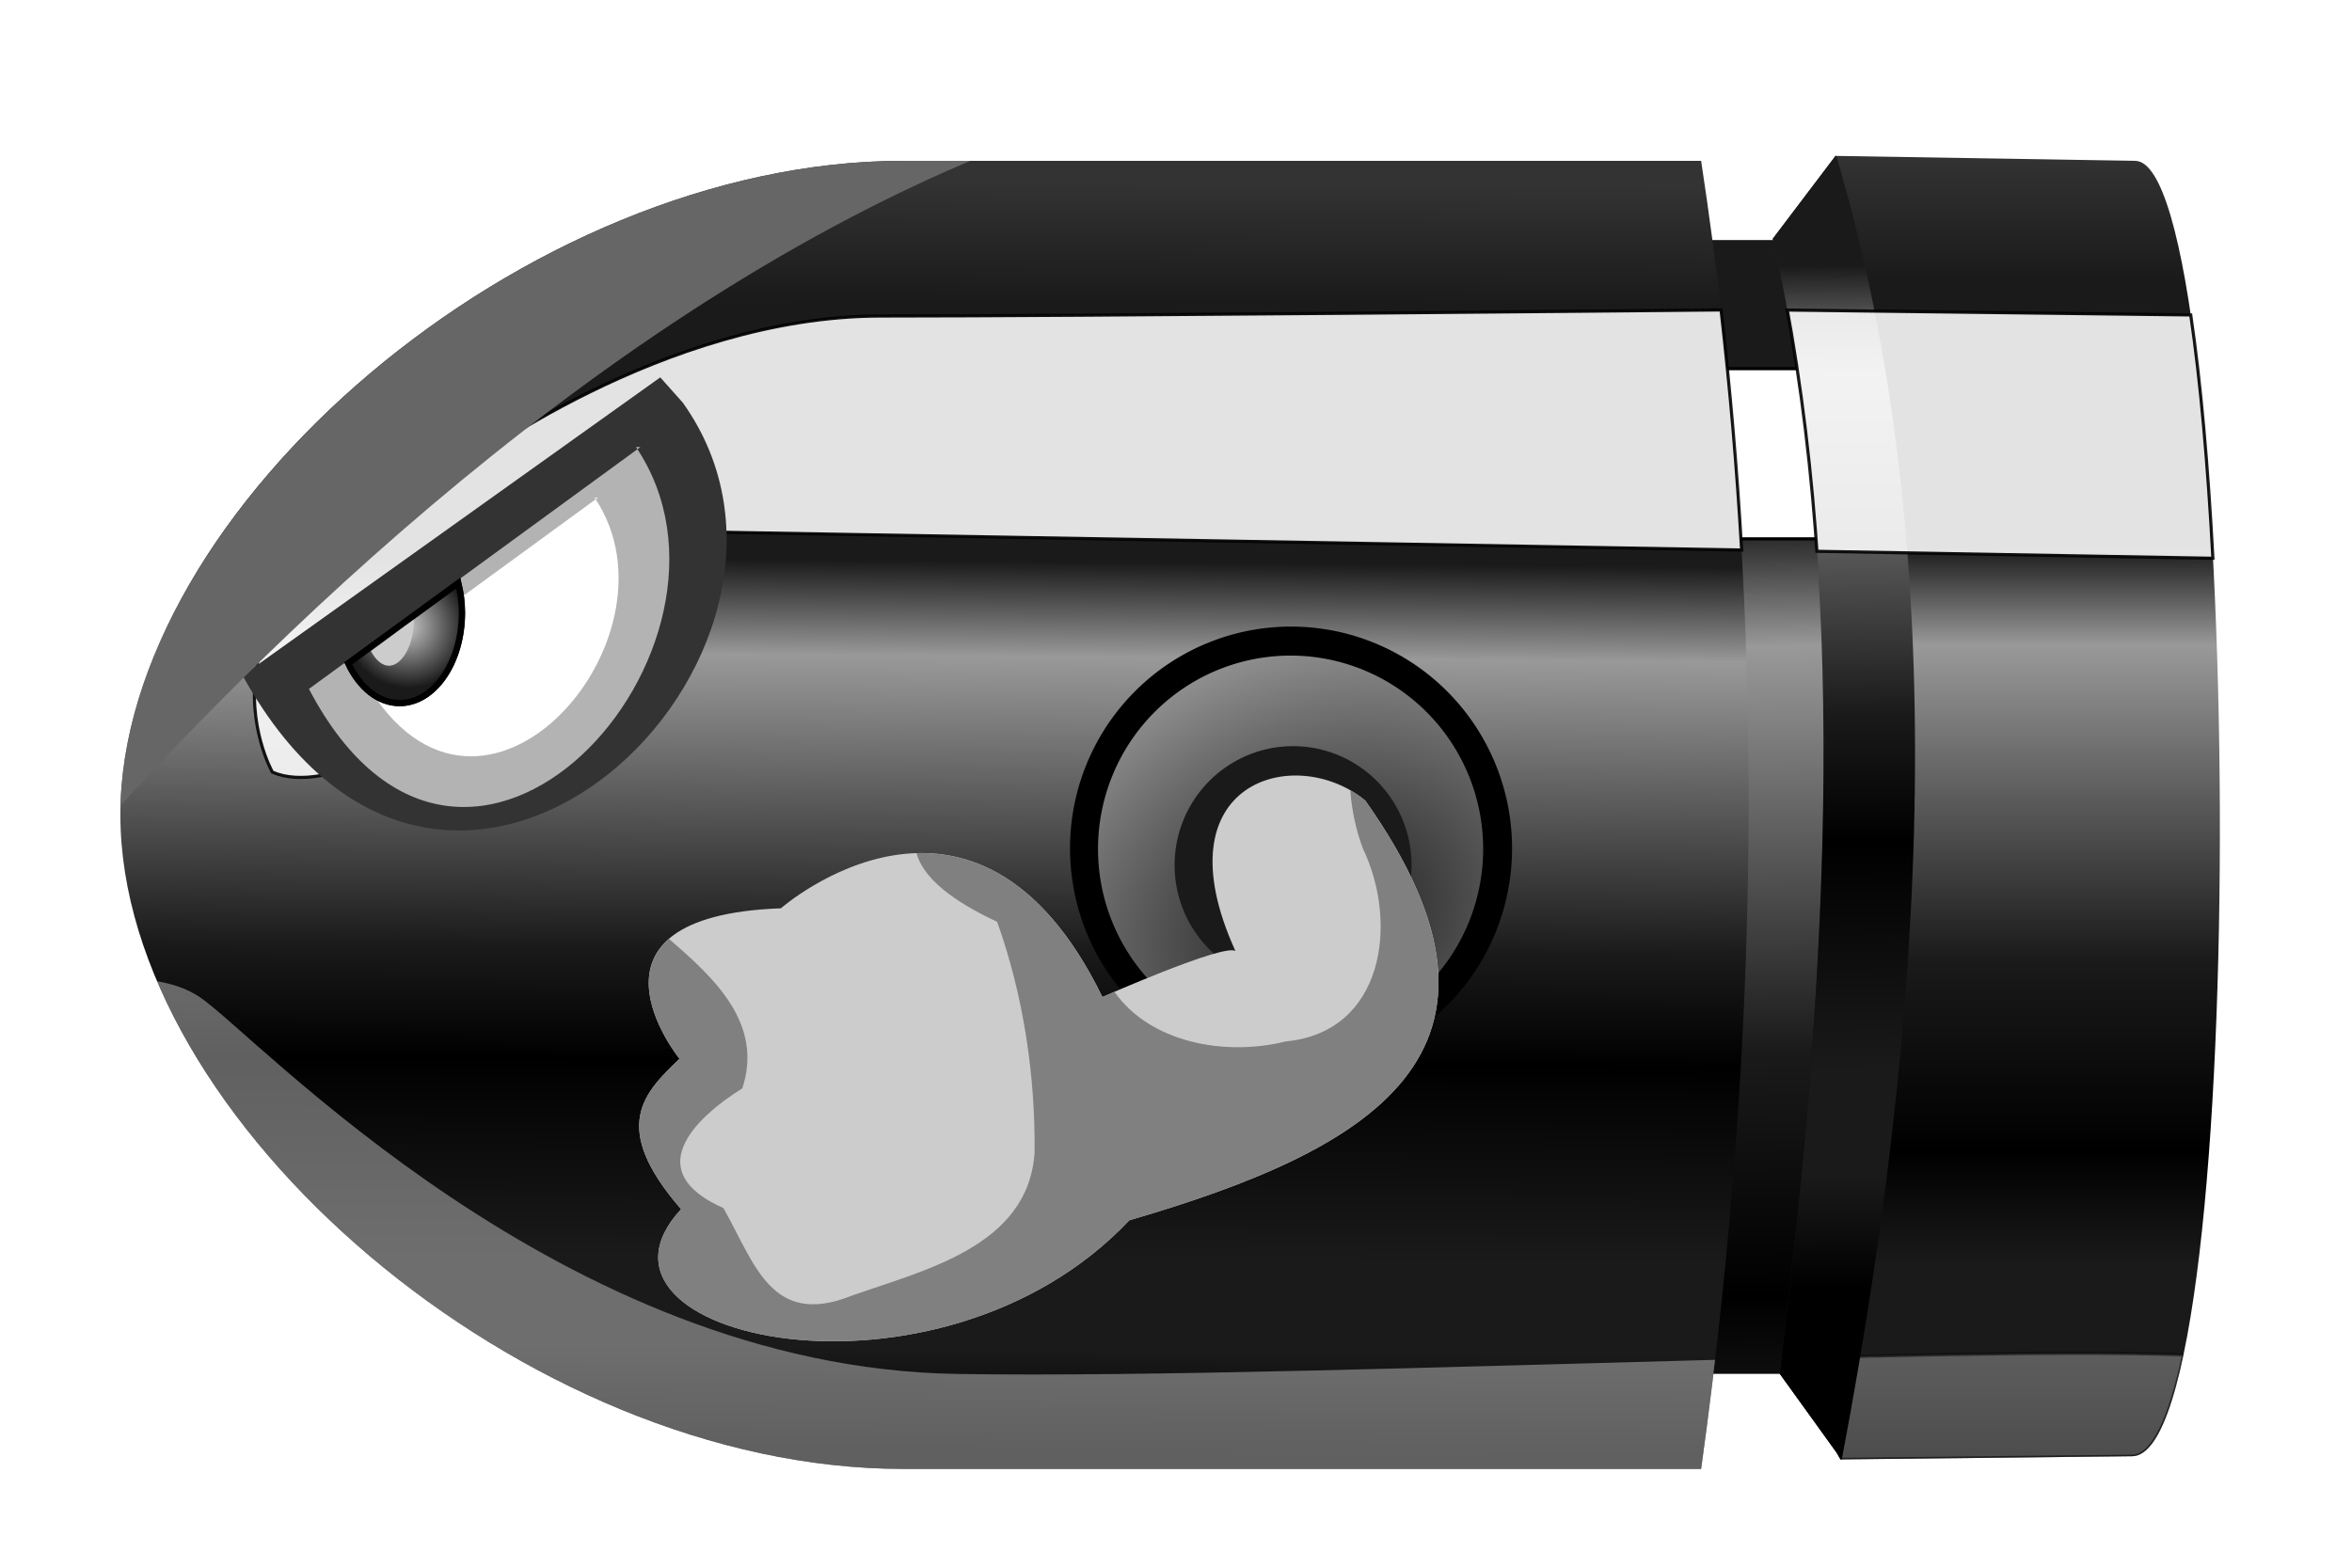
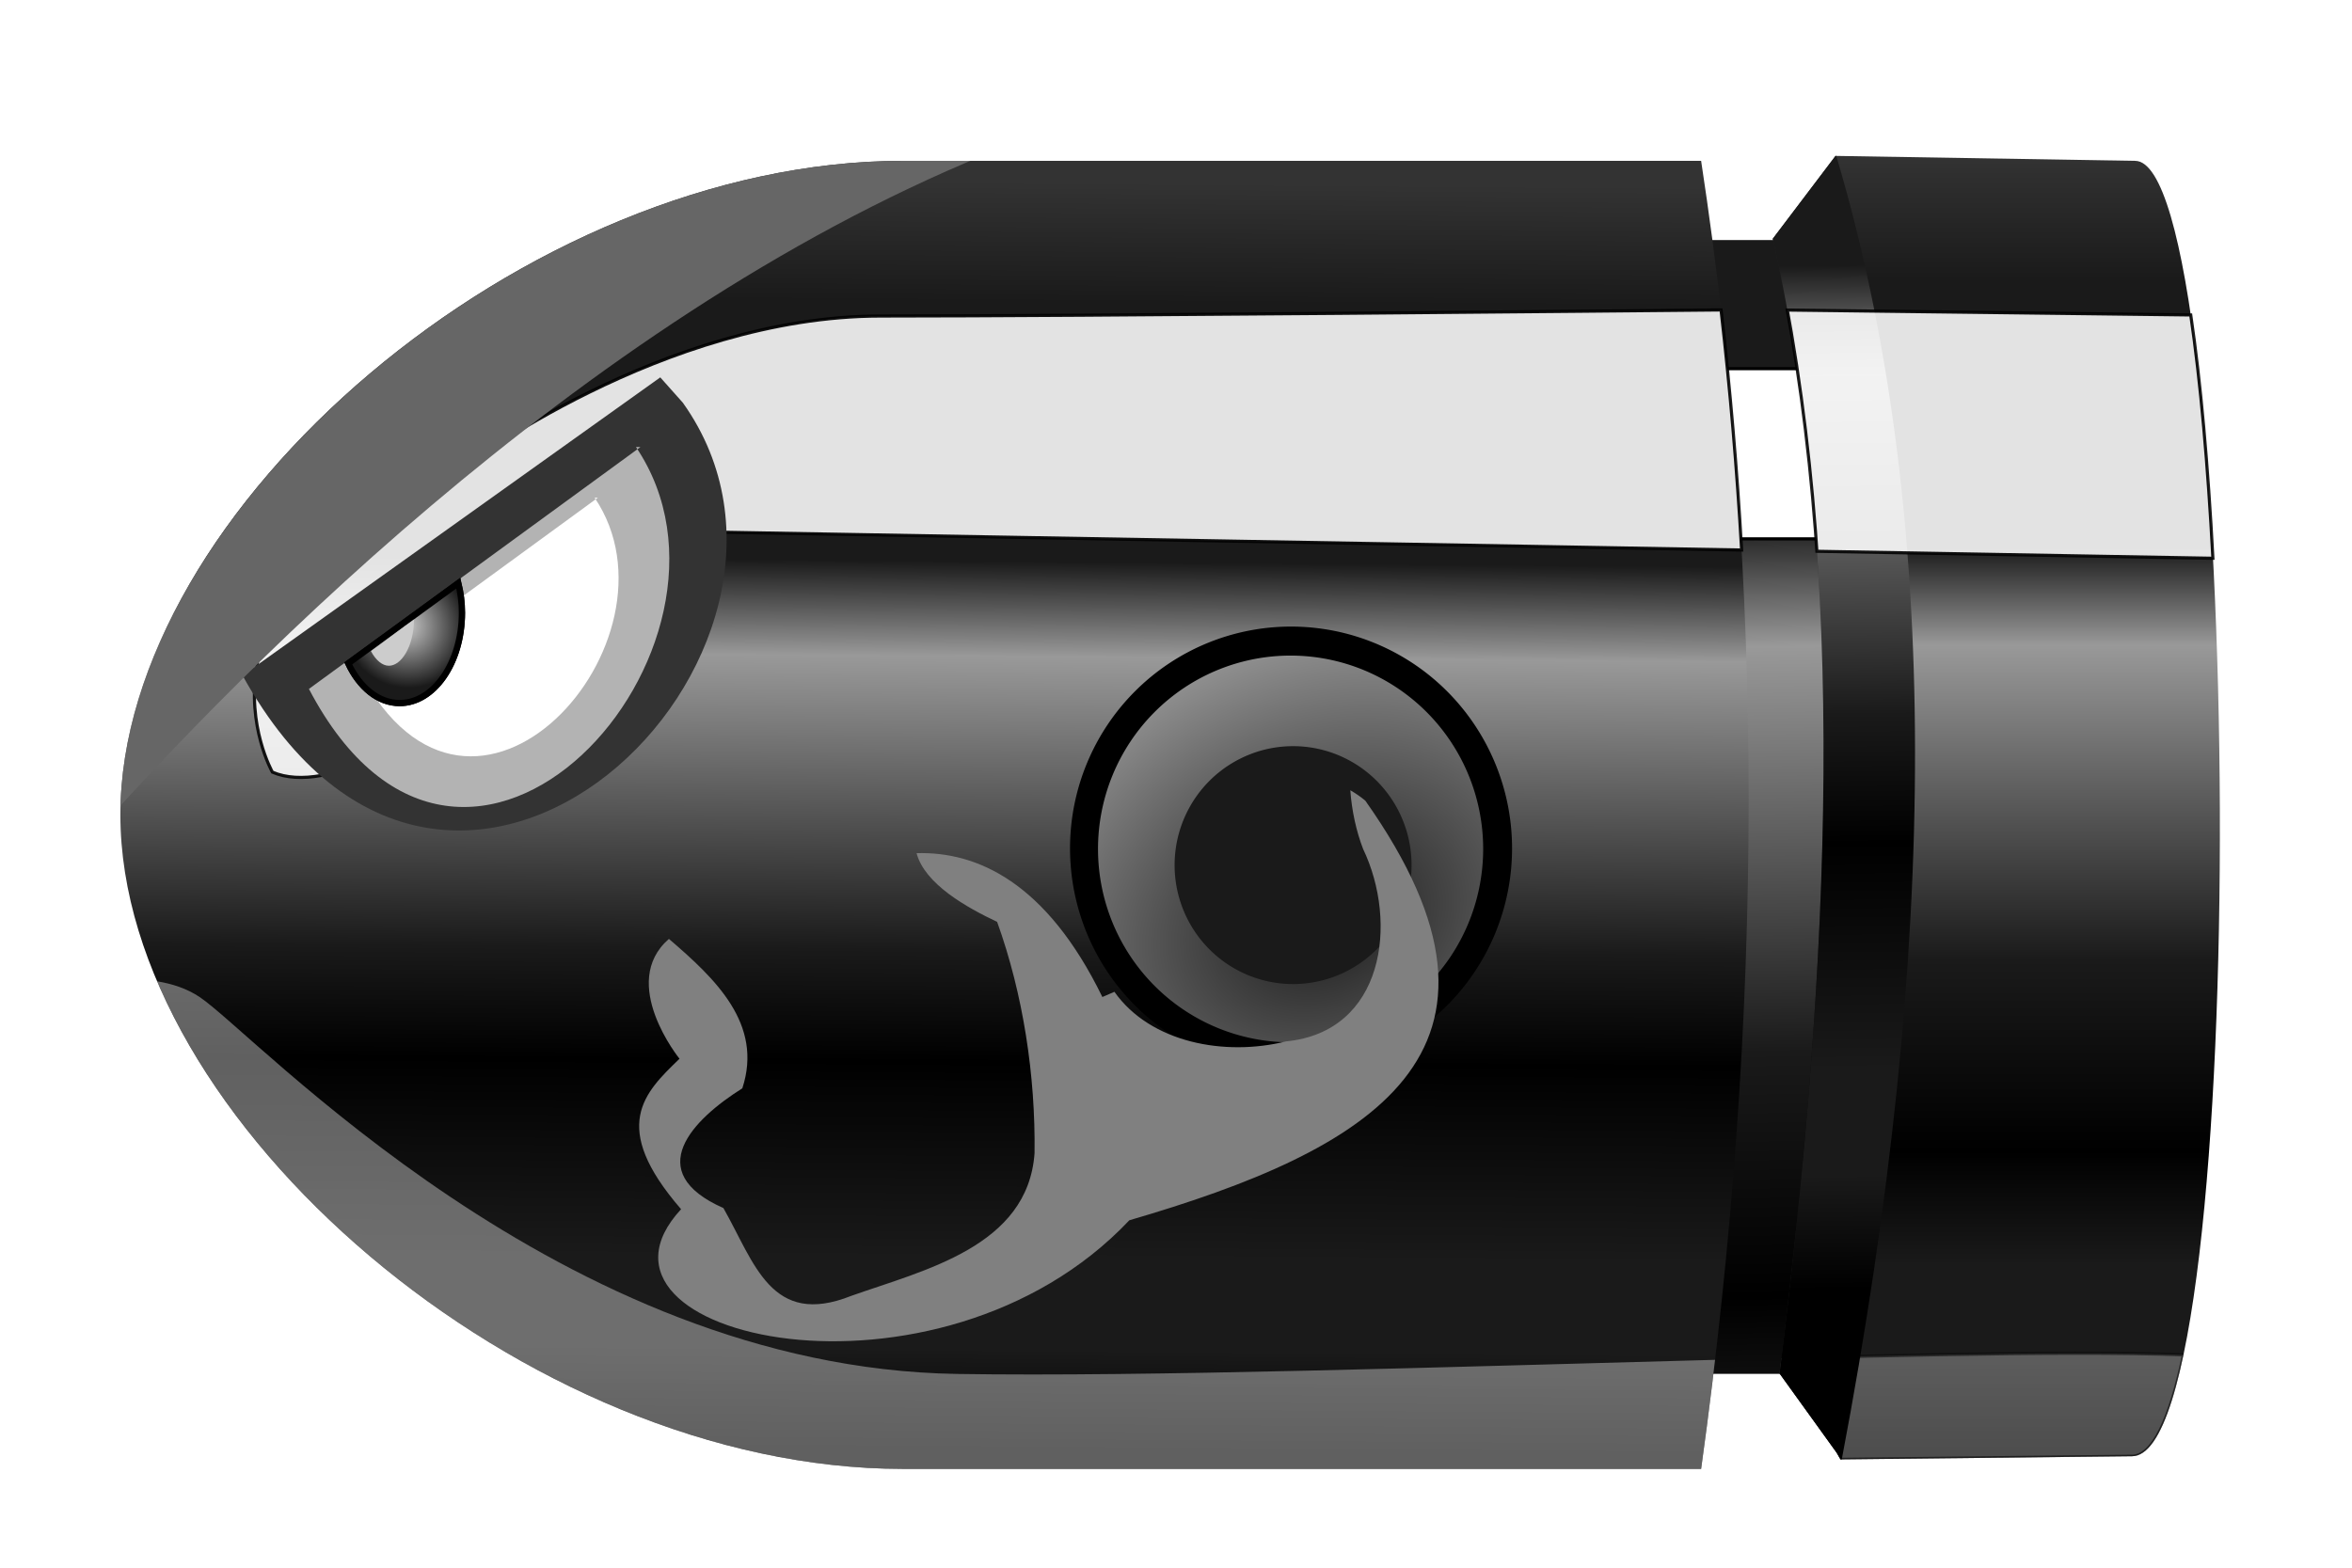
<svg xmlns="http://www.w3.org/2000/svg" xmlns:ns1="http://sodipodi.sourceforge.net/DTD/sodipodi-0.dtd" xmlns:ns2="http://www.inkscape.org/namespaces/inkscape" xmlns:xlink="http://www.w3.org/1999/xlink" width="750" height="500" id="svg2" ns1:version="0.32" ns2:version="0.46" version="1.0" ns1:docname="missile.svg" ns2:output_extension="org.inkscape.output.svg.inkscape">
  <defs id="defs4">
    <linearGradient id="linearGradient3732" ns2:collect="always">
      <stop id="stop3734" offset="0" style="stop-color:#333333;stop-opacity:1;" />
      <stop style="stop-color:#1a1a1a;stop-opacity:1" offset="0.095" id="stop3736" />
      <stop id="stop3738" offset="0.3" style="stop-color:#1a1a1a;stop-opacity:1" />
      <stop style="stop-color:#999999;stop-opacity:1" offset="0.375" id="stop3740" />
      <stop id="stop3742" offset="0.607" style="stop-color:#1a1a1a;stop-opacity:1" />
      <stop style="stop-color:#000000;stop-opacity:1" offset="0.695" id="stop3744" />
      <stop id="stop3746" offset="0.85" style="stop-color:#1a1a1a;stop-opacity:1" />
      <stop style="stop-color:#1a1a1a;stop-opacity:1" offset="0.922" id="stop3748" />
      <stop id="stop3750" offset="1" style="stop-color:#000000;stop-opacity:1" />
    </linearGradient>
    <linearGradient ns2:collect="always" id="linearGradient3686">
      <stop style="stop-color:#1a1a1a;stop-opacity:1" offset="0" id="stop3688" />
      <stop style="stop-color:#cccccc;stop-opacity:1" offset="1" id="stop3690" />
    </linearGradient>
    <linearGradient ns2:collect="always" id="linearGradient3485">
      <stop style="stop-color:#cccccc;stop-opacity:1" offset="0" id="stop3487" />
      <stop style="stop-color:#1a1a1a;stop-opacity:1" offset="1" id="stop3489" />
    </linearGradient>
    <linearGradient ns2:collect="always" id="linearGradient3355">
      <stop style="stop-color:#333333;stop-opacity:1;" offset="0" id="stop3357" />
      <stop id="stop3365" offset="0.095" style="stop-color:#1a1a1a;stop-opacity:1" />
      <stop style="stop-color:#1a1a1a;stop-opacity:1" offset="0.3" id="stop3367" />
      <stop id="stop3363" offset="0.375" style="stop-color:#999999;stop-opacity:1" />
      <stop style="stop-color:#1a1a1a;stop-opacity:1" offset="0.617" id="stop3369" />
      <stop id="stop3377" offset="0.763" style="stop-color:#000000;stop-opacity:1" />
      <stop style="stop-color:#1a1a1a;stop-opacity:1" offset="0.85" id="stop3373" />
      <stop id="stop3375" offset="0.922" style="stop-color:#1a1a1a;stop-opacity:1" />
      <stop style="stop-color:#000000;stop-opacity:1" offset="1" id="stop3359" />
    </linearGradient>
    <ns2:perspective ns1:type="inkscape:persp3d" ns2:vp_x="0 : 526.18109 : 1" ns2:vp_y="0 : 1000 : 0" ns2:vp_z="744.09448 : 526.18109 : 1" ns2:persp3d-origin="372.04724 : 350.78739 : 1" id="perspective10" />
    <ns2:perspective id="perspective2390" ns2:persp3d-origin="372.04724 : 350.78739 : 1" ns2:vp_z="744.09448 : 526.18109 : 1" ns2:vp_y="0 : 1000 : 0" ns2:vp_x="0 : 526.18109 : 1" ns1:type="inkscape:persp3d" />
    <filter ns2:collect="always" id="filter3259" x="-0.053" width="1.106" y="-0.221" height="1.442">
      <feGaussianBlur ns2:collect="always" stdDeviation="13.809" id="feGaussianBlur3261" />
    </filter>
    <filter ns2:collect="always" id="filter3351" x="-0.276" width="1.552" y="-0.318" height="1.636">
      <feGaussianBlur ns2:collect="always" stdDeviation="7.327" id="feGaussianBlur3353" />
    </filter>
    <linearGradient ns2:collect="always" xlink:href="#linearGradient3732" id="linearGradient3361" x1="355.574" y1="321.012" x2="352.543" y2="725.073" gradientUnits="userSpaceOnUse" gradientTransform="translate(36.365,-262.64)" />
    <filter ns2:collect="always" id="filter3427">
      <feGaussianBlur ns2:collect="always" stdDeviation="5.729" id="feGaussianBlur3429" />
    </filter>
    <linearGradient ns2:collect="always" xlink:href="#linearGradient3355" id="linearGradient3431" x1="573.375" y1="312.362" x2="573.375" y2="728.423" gradientUnits="userSpaceOnUse" gradientTransform="translate(36.365,-262.64)" />
    <linearGradient ns2:collect="always" xlink:href="#linearGradient3355" id="linearGradient3433" x1="522.249" y1="268.484" x2="528.31" y2="802.854" gradientUnits="userSpaceOnUse" gradientTransform="translate(36.365,-262.64)" />
    <filter ns2:collect="always" id="filter3481" x="-0.114" width="1.228" y="-0.114" height="1.228">
      <feGaussianBlur ns2:collect="always" stdDeviation="3.918" id="feGaussianBlur3483" />
    </filter>
    <filter ns2:collect="always" id="filter3596" x="-0.099" width="1.199" y="-0.144" height="1.288">
      <feGaussianBlur ns2:collect="always" stdDeviation="10.591" id="feGaussianBlur3598" />
    </filter>
    <clipPath clipPathUnits="userSpaceOnUse" id="clipPath3602">
      <path ns1:nodetypes="cccccccc" id="path3604" d="M 180.312,600.319 C 180.312,600.319 143.442,554.862 212.637,552.337 C 212.637,552.337 274.761,497.788 315.168,580.621 C 315.168,580.621 354.058,563.448 357.594,565.974 C 332.949,511.878 376.715,499.574 399.01,517.991 C 456.067,598.749 399.795,629.642 323.754,651.837 C 262.875,716.286 142.802,689.345 180.817,648.301 C 157.794,621.758 169.181,611.098 180.312,600.319 z" style="fill:#cccccc;fill-rule:evenodd;stroke:none;stroke-width:1px;stroke-linecap:butt;stroke-linejoin:miter;stroke-opacity:1" />
    </clipPath>
    <filter ns2:collect="always" id="filter3682" x="-0.158" width="1.316" y="-0.116" height="1.232">
      <feGaussianBlur ns2:collect="always" stdDeviation="4.952" id="feGaussianBlur3684" />
    </filter>
    <radialGradient ns2:collect="always" xlink:href="#linearGradient3686" id="radialGradient3692" cx="385.814" cy="548.274" fx="385.814" fy="548.274" r="37.628" gradientTransform="matrix(2.575,-1.422,0.817,2.723,-1052.165,-386.008)" gradientUnits="userSpaceOnUse" />
    <filter ns2:collect="always" id="filter3728" x="-0.154" width="1.308" y="-0.113" height="1.226">
      <feGaussianBlur ns2:collect="always" stdDeviation="4.822" id="feGaussianBlur3730" />
    </filter>
    <linearGradient ns2:collect="always" xlink:href="#linearGradient3732" id="linearGradient3760" x1="547.509" y1="207.377" x2="551.617" y2="673.806" gradientUnits="userSpaceOnUse" gradientTransform="translate(36.365,-262.64)" />
    <filter ns2:collect="always" id="filter3811" x="-0.126" width="1.252" y="-0.164" height="1.327">
      <feGaussianBlur ns2:collect="always" stdDeviation="15.563" id="feGaussianBlur3813" />
    </filter>
    <clipPath clipPathUnits="userSpaceOnUse" id="clipPath3817">
      <path ns1:nodetypes="ccsccc" d="M 506.086,731.134 L 251.528,731.134 C 131.039,731.134 2.02,619.788 2.02,522.537 C 2.02,425.287 131.039,313.941 251.528,313.941 L 506.086,313.941 C 526.46,447.572 526.119,586.727 506.086,731.134 z" style="fill:url(#linearGradient3821);fill-opacity:1;fill-rule:evenodd;stroke:none;stroke-width:1px;stroke-linecap:butt;stroke-linejoin:miter;stroke-opacity:1" id="path3819" />
    </clipPath>
    <linearGradient ns2:collect="always" xlink:href="#linearGradient3732" id="linearGradient3821" gradientUnits="userSpaceOnUse" x1="355.574" y1="321.012" x2="352.543" y2="725.073" />
    <filter ns2:collect="always" id="filter3855" x="-0.086" width="1.173" y="-0.276" height="1.553">
      <feGaussianBlur ns2:collect="always" stdDeviation="17.904" id="feGaussianBlur3857" />
    </filter>
    <filter ns2:collect="always" id="filter3959" x="-0.174" width="1.348" y="-0.648" height="2.296">
      <feGaussianBlur ns2:collect="always" stdDeviation="9.405" id="feGaussianBlur3961" />
    </filter>
    <clipPath clipPathUnits="userSpaceOnUse" id="clipPath3967">
      <path ns1:nodetypes="ccsccc" d="M 506.086,731.134 L 251.528,731.134 C 131.039,731.134 2.02,619.788 2.02,522.537 C 2.02,425.287 131.039,313.941 251.528,313.941 L 506.086,313.941 C 526.46,447.572 526.119,586.727 506.086,731.134 z" style="fill:url(#linearGradient3971);fill-opacity:1;fill-rule:evenodd;stroke:none;stroke-width:1px;stroke-linecap:butt;stroke-linejoin:miter;stroke-opacity:1" id="path3969" />
    </clipPath>
    <linearGradient ns2:collect="always" xlink:href="#linearGradient3732" id="linearGradient3971" gradientUnits="userSpaceOnUse" x1="355.574" y1="321.012" x2="352.543" y2="725.073" />
    <clipPath clipPathUnits="userSpaceOnUse" id="clipPath3973">
      <path ns1:nodetypes="cccccssc" d="M 548.929,312.362 L 528.929,338.791 C 552.744,444.034 547.503,568.648 531.101,700.703 L 549.286,725.934 L 550.533,728.103 L 643.467,727.093 C 682.652,727.093 678.682,313.941 644.477,313.941 L 548.929,312.362 z" style="fill:url(#linearGradient3977);fill-rule:evenodd;stroke:none;stroke-width:1px;stroke-linecap:butt;stroke-linejoin:miter;stroke-opacity:1" id="path3975" />
    </clipPath>
    <linearGradient ns2:collect="always" xlink:href="#linearGradient3355" id="linearGradient3977" gradientUnits="userSpaceOnUse" x1="573.375" y1="312.362" x2="573.375" y2="728.423" />
    <filter ns2:collect="always" id="filter3999">
      <feGaussianBlur ns2:collect="always" stdDeviation="1.043" id="feGaussianBlur4001" />
    </filter>
    <filter ns2:collect="always" id="filter4093" x="-0.238" width="1.475" y="-0.226" height="1.451">
      <feGaussianBlur ns2:collect="always" stdDeviation="3.785" id="feGaussianBlur4095" />
    </filter>
    <radialGradient ns2:collect="always" xlink:href="#linearGradient3485" id="radialGradient4097" gradientUnits="userSpaceOnUse" gradientTransform="matrix(-0.763,-0.685,0.652,-0.726,-96.251,622.568)" cx="112.082" cy="477.103" fx="112.082" fy="477.103" r="20.047" />
    <filter ns2:collect="always" id="filter4203" x="-0.107" width="1.214" y="-0.1" height="1.2">
      <feGaussianBlur ns2:collect="always" stdDeviation="0.612" id="feGaussianBlur4205" />
    </filter>
  </defs>
  <ns1:namedview id="base" pagecolor="#ffffff" bordercolor="#666666" borderopacity="1.0" ns2:pageopacity="0.0" ns2:pageshadow="2" ns2:zoom="0.7" ns2:cx="810.66911" ns2:cy="222.53113" ns2:document-units="px" ns2:current-layer="layer2" showgrid="false" showguides="true" ns2:guide-bbox="true" ns2:window-width="1680" ns2:window-height="976" ns2:window-x="0" ns2:window-y="25" />
  <g ns2:groupmode="layer" id="layer2" ns2:label="dessin">
    <path style="fill:url(#linearGradient3433);fill-opacity:1;fill-rule:evenodd;stroke:none;stroke-width:1px;stroke-linecap:butt;stroke-linejoin:miter;stroke-opacity:1" d="M 526.289,76.555 L 589.929,76.555 L 590.939,438.189 L 536.391,438.189 L 526.289,76.555 z" id="path2406" />
    <path style="fill:#ffffff;fill-rule:evenodd;stroke:#000000;stroke-width:1px;stroke-linecap:butt;stroke-linejoin:miter;stroke-opacity:1;filter:url(#filter3351)" d="M 527.459,117.579 L 528.959,171.86 L 590.178,171.86 L 590.053,117.579 L 527.459,117.579 z" id="path3212" />
    <path id="path2399" style="fill:url(#linearGradient3361);fill-opacity:1;fill-rule:evenodd;stroke:none;stroke-width:1px;stroke-linecap:butt;stroke-linejoin:miter;stroke-opacity:1" d="M 542.452,468.494 L 287.893,468.494 C 167.404,468.494 38.386,357.148 38.386,259.898 C 38.386,162.647 167.404,51.301 287.893,51.301 L 542.452,51.301 C 562.825,184.933 562.484,324.088 542.452,468.494 z" ns1:nodetypes="ccsccc" />
    <path id="path2408" style="fill:url(#linearGradient3431);fill-rule:evenodd;stroke:none;stroke-width:1px;stroke-linecap:butt;stroke-linejoin:miter;stroke-opacity:1" d="M 585.294,49.723 L 565.294,76.151 C 589.11,181.394 583.868,306.008 567.467,438.063 L 585.651,463.294 L 586.899,465.464 L 679.833,464.453 C 719.017,464.453 715.048,51.301 680.843,51.301 L 585.294,49.723 z" ns1:nodetypes="cccccssc" />
    <path style="opacity:0.613;fill:#cccccc;fill-rule:evenodd;stroke:#000000;stroke-width:1px;stroke-linecap:butt;stroke-linejoin:miter;stroke-opacity:1;filter:url(#filter3959)" d="M 625.406,694.25 C 599.183,694.273 566.672,694.938 531.688,695.812 C 531.489,697.44 531.296,699.058 531.094,700.688 L 549.281,725.938 L 550.531,728.094 L 643.469,727.094 C 650.197,727.094 655.657,714.928 659.906,694.75 C 650.236,694.399 638.655,694.239 625.406,694.25 z" id="path3823" clip-path="url(#clipPath3973)" transform="translate(36.365,-262.64)" />
    <path style="fill:url(#linearGradient3760);fill-rule:evenodd;stroke:none;stroke-width:1px;stroke-linecap:butt;stroke-linejoin:miter;stroke-opacity:1" d="M 585.303,49.735 L 565.303,76.142 C 589.119,181.385 583.861,305.993 567.459,438.048 L 585.647,463.298 L 586.897,465.454 L 587.303,465.454 C 618.247,302.896 619.233,162.965 585.553,49.735 L 585.303,49.735 z" id="path3197" />
    <path style="opacity:0.937;fill:#ffffff;fill-rule:evenodd;stroke:#000000;stroke-width:1px;stroke-linecap:butt;stroke-linejoin:miter;stroke-opacity:1;filter:url(#filter3259)" d="M 548.803,98.86 C 517.774,99.154 344.454,100.798 280.834,100.798 C 211.134,100.798 147.49,149.298 147.49,149.298 C 53.546,187.684 86.865,246.267 86.865,246.267 C 122.221,261.419 215.178,169.485 215.178,169.485 L 555.365,175.423 C 553.901,149.707 551.712,124.191 548.803,98.86 z M 569.928,98.892 C 570.375,101.333 570.821,103.77 571.24,106.235 C 571.242,106.245 571.239,106.256 571.24,106.267 C 571.817,109.656 572.372,113.061 572.897,116.485 C 573.424,119.93 573.921,123.381 574.397,126.86 C 574.871,130.329 575.317,133.795 575.74,137.298 C 575.742,137.308 575.739,137.319 575.74,137.329 C 576.587,144.335 577.34,151.38 577.99,158.517 C 578.316,162.085 578.619,165.667 578.897,169.267 C 579.065,171.445 579.218,173.639 579.365,175.829 L 705.647,178.048 C 704.086,148.641 701.736,121.799 698.584,100.454 L 569.928,98.892 z" id="path3202" />
    <path ns1:nodetypes="cccc" id="path2415" d="M 77.349,215.443 C 143.92,335.976 274.549,208.144 217.742,128.44 L 210.546,120.359 L 77.349,215.443 z" style="fill:#333333;fill-rule:evenodd;stroke:none;stroke-width:1.292px;stroke-linecap:butt;stroke-linejoin:miter;stroke-opacity:1;filter:url(#filter3427)" />
    <path style="fill:#b3b3b3;fill-rule:evenodd;stroke:none;stroke-width:1px;stroke-linecap:butt;stroke-linejoin:miter;stroke-opacity:1" d="M 98.508,219.723 C 148.68,315.478 245.607,205.899 202.794,142.58 L 204.223,142.58 L 98.508,219.723 z" id="path2413" ns1:nodetypes="cc" />
    <path transform="matrix(1.873,0,0,1.38,-304.915,-473.868)" d="M 420.223,539.457 A 37.628,51.265 0 1 1 344.967,539.457 A 37.628,51.265 0 1 1 420.223,539.457 z" ns1:ry="51.265244" ns1:rx="37.628181" ns1:cy="539.45721" ns1:cx="382.59528" id="path3694" style="opacity:1;fill:#000000;fill-opacity:1;stroke:none;stroke-opacity:1;filter:url(#filter3728)" ns1:type="arc" />
    <path ns1:type="arc" style="opacity:1;fill:url(#radialGradient3692);fill-opacity:1;stroke:none;stroke-opacity:1;filter:url(#filter3999)" id="path2419" ns1:cx="382.59528" ns1:cy="539.45721" ns1:rx="37.628181" ns1:ry="51.265244" d="M 420.223,539.457 A 37.628,51.265 0 1 1 344.967,539.457 A 37.628,51.265 0 1 1 420.223,539.457 z" transform="matrix(1.632,0,0,1.203,-212.855,-378.201)" />
    <path transform="matrix(1.004,0,0,0.74,28.209,-123.278)" d="M 420.223,539.457 A 37.628,51.265 0 1 1 344.967,539.457 A 37.628,51.265 0 1 1 420.223,539.457 z" ns1:ry="51.265244" ns1:rx="37.628181" ns1:cy="539.45721" ns1:cx="382.59528" id="path3191" style="opacity:1;fill:#1a1a1a;fill-opacity:1;stroke:none;stroke-opacity:1;filter:url(#filter3682)" ns1:type="arc" />
-     <path style="fill:#cccccc;fill-rule:evenodd;stroke:none;stroke-width:1px;stroke-linecap:butt;stroke-linejoin:miter;stroke-opacity:1" d="M 216.678,337.679 C 216.678,337.679 179.807,292.222 249.003,289.697 C 249.003,289.697 311.127,235.149 351.533,317.981 C 351.533,317.981 390.424,300.809 393.959,303.334 C 369.315,249.239 413.081,236.935 435.376,255.352 C 492.432,336.109 436.161,367.003 360.119,389.197 C 299.241,453.646 179.168,426.705 217.183,385.661 C 194.159,359.119 205.547,348.458 216.678,337.679 z" id="path2417" ns1:nodetypes="cccccccc" />
    <path ns1:nodetypes="cc" id="path3435" d="M 114.687,214.165 C 150.733,282.959 220.369,204.233 189.61,158.742 L 190.637,158.742 L 114.687,214.165 z" style="fill:#ffffff;fill-rule:evenodd;stroke:none;stroke-width:1px;stroke-linecap:butt;stroke-linejoin:miter;stroke-opacity:1;filter:url(#filter3481)" />
    <path id="path4003" d="M 146.147,185.985 L 111.053,211.579 C 114.674,219.268 120.681,224.235 127.428,224.235 C 132.823,224.235 137.76,221.1 141.397,215.892 C 145.034,210.683 147.303,203.441 147.303,195.423 C 147.303,192.095 146.865,188.954 146.147,185.985 z" style="fill:#000000;fill-opacity:1;stroke:#000000;stroke-width:2;stroke-miterlimit:4;stroke-opacity:1;filter:url(#filter4093)" />
    <path style="fill:url(#radialGradient4097);fill-opacity:1;stroke:#000000;stroke-width:2;stroke-miterlimit:4;stroke-opacity:1" d="M 146.147,185.985 L 111.053,211.579 C 114.674,219.268 120.681,224.235 127.428,224.235 C 132.823,224.235 137.76,221.1 141.397,215.892 C 145.034,210.683 147.303,203.441 147.303,195.423 C 147.303,192.095 146.865,188.954 146.147,185.985 z" id="path3762" />
    <path style="fill:#cccccc;fill-opacity:1;stroke:none;stroke-width:0.571;stroke-opacity:1;filter:url(#filter4203)" d="M 132.022,197.61 L 118.272,207.642 C 119.872,210.656 121.978,212.329 123.99,212.329 C 125.876,212.329 127.807,211.017 129.397,208.329 C 130.958,205.689 131.984,201.857 132.022,197.61 z" id="path3767" />
    <path style="fill:#808080;fill-rule:evenodd;stroke:none;stroke-width:1px;stroke-linecap:butt;stroke-linejoin:miter;stroke-opacity:1;filter:url(#filter3596)" d="M 394.219,514.688 C 394.687,521.255 396.128,527.753 398.281,533.375 C 409.563,556.936 405.025,591.755 373.719,594.781 C 354.202,599.642 330.468,595.211 319,578.969 C 317.388,579.665 315.156,580.625 315.156,580.625 C 297.236,543.888 275.056,534.185 255.906,534.75 C 258.52,544.6 271.916,552.088 281.594,556.656 C 289.926,579.8 293.844,605.75 293.531,630.406 C 291.44,660.283 258.223,667.737 235.094,675.938 C 209.521,686.128 204.245,665.418 194.312,647.938 C 168.157,636.37 184.492,619.705 200.344,609.75 C 207.068,589.257 191.749,574.786 176.938,562.094 C 160.739,576.165 180.312,600.313 180.312,600.312 C 169.181,611.091 157.789,621.77 180.812,648.312 C 142.798,689.356 262.872,716.293 323.75,651.844 C 399.791,629.649 456.056,598.758 399,518 C 397.493,516.755 395.894,515.648 394.219,514.688 z" id="path3493" clip-path="url(#clipPath3602)" transform="translate(36.365,-262.64)" />
    <path style="fill:#666666;fill-rule:evenodd;stroke:none;stroke-width:1px;stroke-linecap:butt;stroke-linejoin:miter;stroke-opacity:1;filter:url(#filter3811)" d="M 231.328,311.917 C 110.839,311.917 -18.172,423.26 -18.172,520.511 C -18.172,527.051 -17.578,533.663 -16.453,540.292 C 35.022,481.19 147.362,365.347 277.922,311.917 L 231.328,311.917 z" id="path3770" clip-path="url(#clipPath3817)" transform="translate(36.365,-262.64)" />
    <path style="opacity:0.685;fill:#cccccc;fill-opacity:1;fill-rule:evenodd;stroke:none;stroke-width:1px;stroke-linecap:butt;stroke-linejoin:miter;stroke-opacity:1;filter:url(#filter3855)" d="M 13.75,575.625 C 48.156,656.222 152.705,731.125 251.531,731.125 L 506.094,731.125 C 507.707,719.492 509.174,707.908 510.531,696.344 C 425.163,698.612 329.043,701.809 268.688,700.844 C 142.418,698.823 45.464,592.747 27.281,580.625 C 23.26,577.944 18.575,576.405 13.75,575.625 z" id="path3825" clip-path="url(#clipPath3967)" transform="translate(36.365,-262.64)" />
  </g>
</svg>